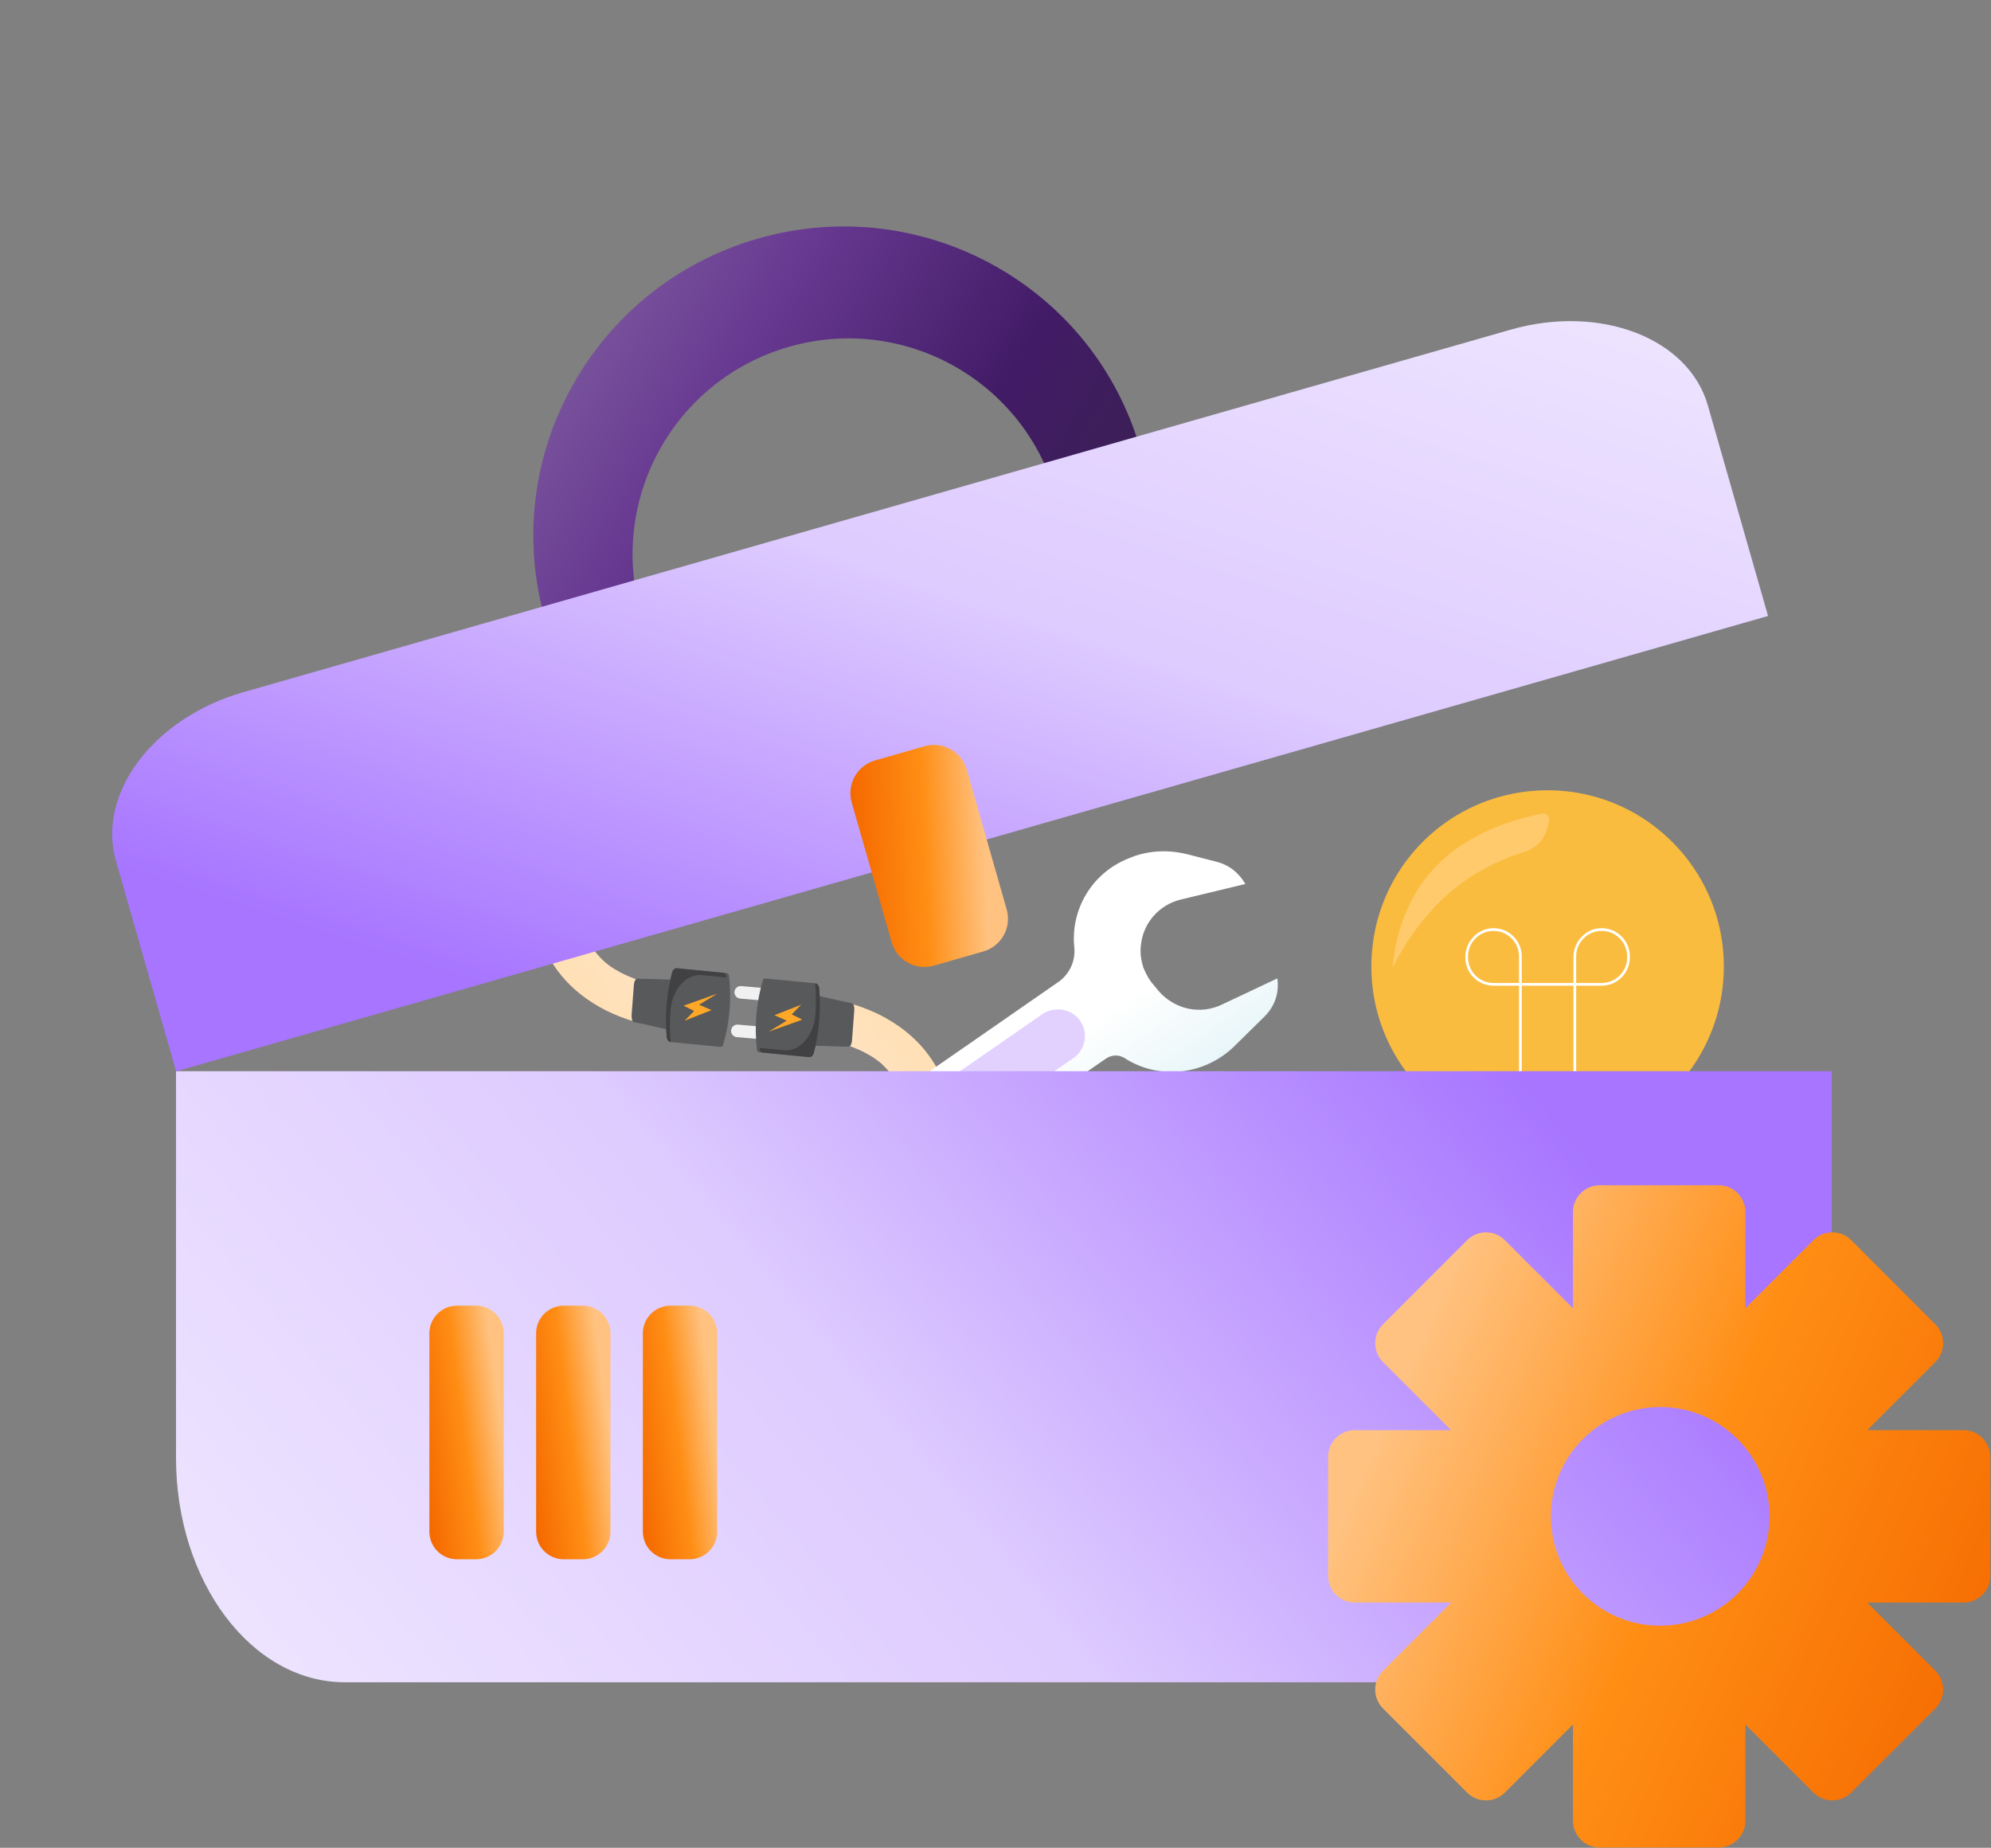
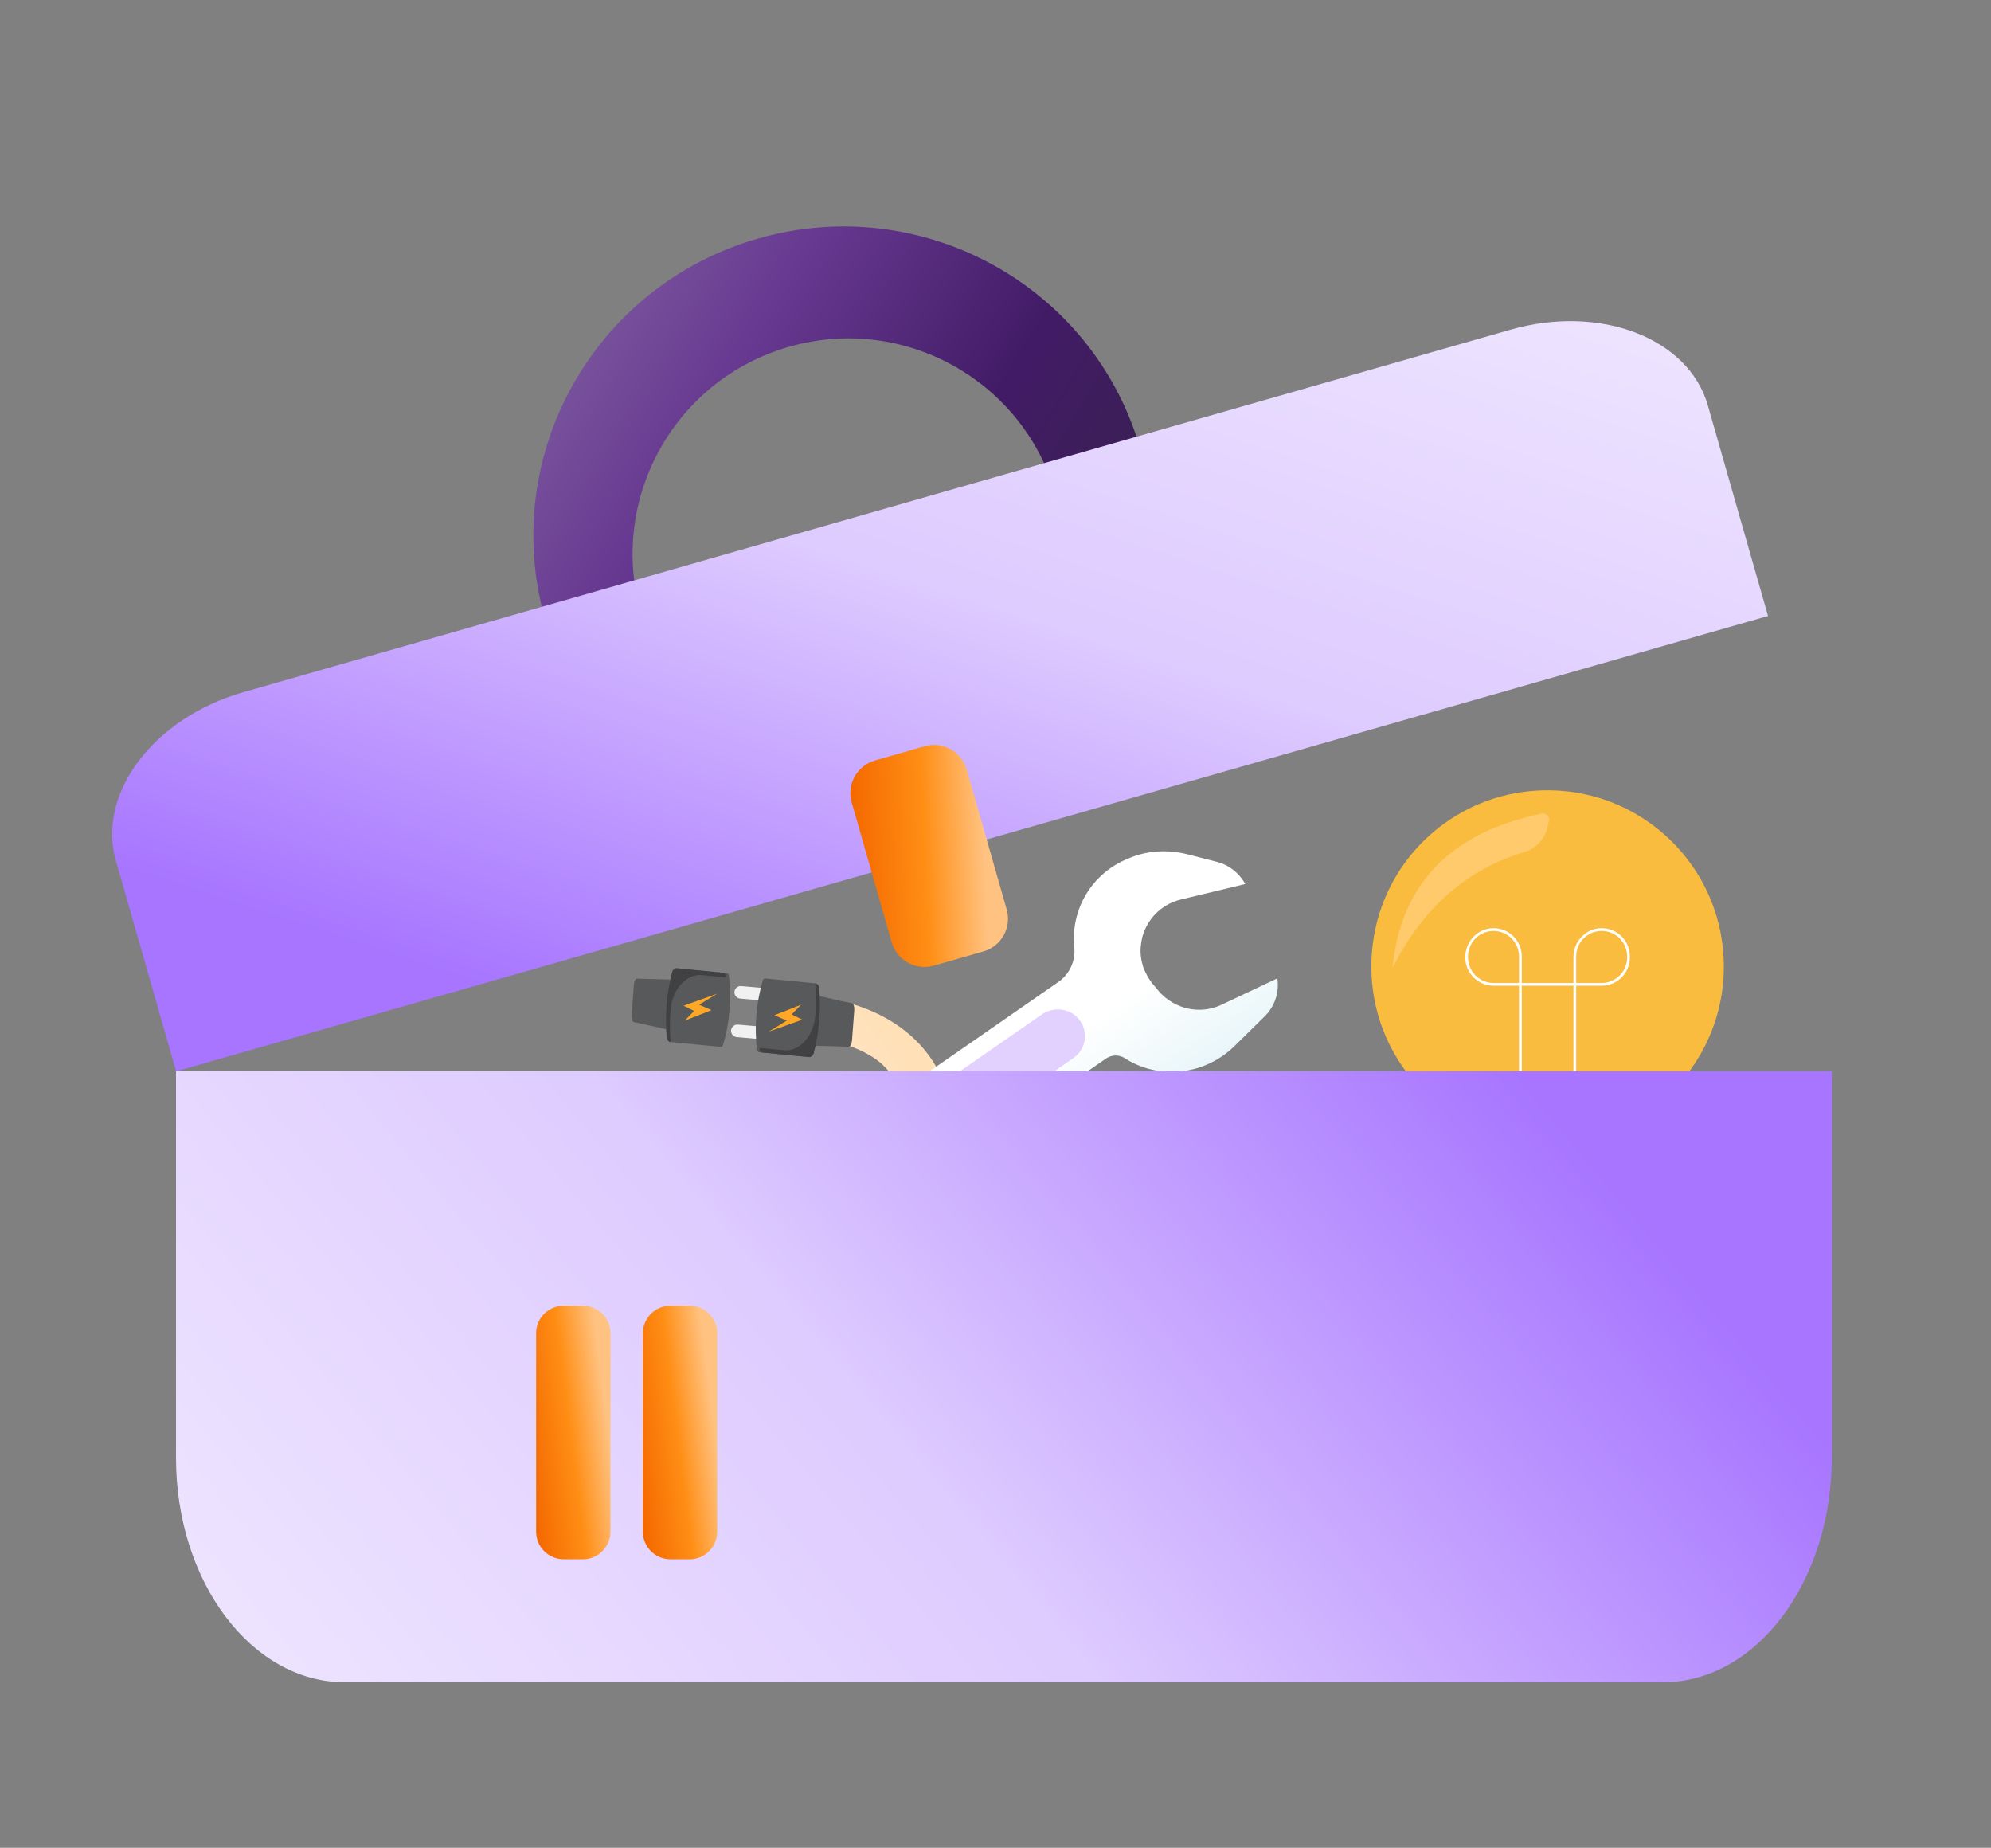
<svg xmlns="http://www.w3.org/2000/svg" width="957" height="888" viewBox="0 0 957 888" fill="none">
  <rect x="0" y="0" width="957" height="888" fill="#808080" stroke="none" />
  <path d="M743.874 624.916C721.153 624.916 702.732 606.496 702.732 583.775V541.182H785.013V583.775C785.016 606.496 766.596 624.916 743.874 624.916Z" fill="#58595B" />
  <path d="M783.879 582.454H703.872C700.292 582.454 697.392 579.554 697.392 575.975C697.392 572.395 700.292 569.495 703.872 569.495H783.879C787.459 569.495 790.359 572.395 790.359 575.975C790.359 579.55 787.459 582.454 783.879 582.454ZM783.879 601.971H703.872C700.292 601.971 697.392 599.07 697.392 595.491C697.392 591.912 700.292 589.011 703.872 589.011H783.879C787.459 589.011 790.359 591.912 790.359 595.491C790.359 599.07 787.459 601.971 783.879 601.971Z" fill="#BDBDBD" />
  <path d="M828.583 464.5C828.583 493.233 814.277 518.618 792.401 533.934V560.976C792.401 561.682 791.936 562.266 791.305 562.457C791.161 562.504 791.014 562.524 790.86 562.524H696.89C696.038 562.524 695.346 561.835 695.346 560.98V533.937C673.183 518.414 658.786 492.555 659.174 463.353C659.174 463.263 659.177 463.166 659.177 463.073C659.187 462.404 659.207 461.736 659.234 461.074C659.271 460.152 659.321 459.233 659.388 458.321C659.388 458.321 659.388 458.314 659.388 458.311C659.484 456.954 659.611 455.607 659.775 454.27C660.056 451.894 660.434 449.552 660.908 447.246C661.496 444.365 662.228 441.538 663.1 438.777C663.217 438.406 663.334 438.039 663.458 437.671C663.525 437.474 663.592 437.28 663.652 437.083C675.118 403.24 707.263 379.279 745.047 379.793C782.158 380.298 813.502 404.663 824.44 438.243C826.485 444.532 827.822 451.146 828.336 457.993C828.503 460.139 828.583 462.311 828.583 464.5Z" fill="#FABC3F" />
  <path d="M744.547 394.417L743.828 397.572C742.525 403.273 738.227 407.771 732.63 409.472C706.088 417.54 684.453 435.081 669.331 465.205C673.124 426.89 694.826 400.64 741.138 390.972C743.19 390.541 745.011 392.372 744.547 394.417Z" fill="#FFCA6C" />
  <path d="M756.298 562.523V473.706H731.448V562.52H730.132V473.706H717.884C710.404 473.706 704.322 467.621 704.322 460.145V459.911C704.322 452.485 710.221 446.27 717.476 446.056C717.613 446.052 717.75 446.049 717.887 446.049C725.366 446.049 731.448 452.135 731.448 459.61V472.39H756.298V459.908C756.298 452.482 762.197 446.266 769.449 446.052C769.586 446.049 769.723 446.046 769.86 446.046C777.339 446.046 783.421 452.131 783.421 459.607V460.138C783.421 467.617 777.336 473.7 769.86 473.7H757.615V562.513H756.298V562.523ZM769.863 447.366C763.109 447.366 757.615 452.86 757.615 459.614V472.393H769.863C776.617 472.393 782.111 466.899 782.111 460.145V459.614C782.111 452.86 776.617 447.366 769.863 447.366ZM717.887 447.366C711.133 447.366 705.639 452.86 705.639 459.614V460.145C705.639 466.899 711.133 472.393 717.887 472.393H730.135V459.614C730.135 452.86 724.641 447.366 717.887 447.366Z" fill="white" />
-   <path d="M318.821 359.299C330.325 356.216 341.449 355.252 352.191 356.404C362.932 357.557 372.783 360.253 381.744 364.491C390.645 368.508 397.976 373.301 403.736 378.871C405.937 380.889 406.98 383.455 406.866 386.568C406.913 389.401 405.647 391.756 403.068 393.633C400.871 395.17 398.467 395.932 395.856 395.92C393.186 395.687 390.78 394.672 388.638 392.875C384.296 389.059 379.099 385.591 373.046 382.471C366.994 379.35 359.931 377.33 351.86 376.41C343.789 375.49 334.554 376.424 324.156 379.21C306.016 384.07 292.843 391.986 284.639 402.958C276.434 413.929 274.347 426.937 278.378 441.981C280.512 449.945 284.571 456.682 290.552 462.193C296.696 467.423 305.036 471.116 315.572 473.272C319.632 474.103 324.026 474.666 328.753 474.966L321.055 494.201C309.957 492.857 299.975 489.963 291.111 485.518C273.795 476.642 262.736 463.244 257.935 445.325C254.437 432.272 254.592 420.019 258.4 408.566C262.428 397.054 269.594 387.072 279.896 378.621C290.361 369.889 303.336 363.448 318.821 359.299Z" fill="url(#paint0_linear_31_1584)" />
  <path d="M306.245 470.324L324.241 470.805L322.415 495.099L304.678 491.179C303.94 491.016 303.458 489.544 303.587 487.842L304.678 473.328C304.803 471.634 305.496 470.307 306.245 470.324Z" fill="#58595B" />
  <path d="M325.494 465.326L349.355 467.641C349.878 467.691 350.305 468.19 350.38 468.849C351.667 480.153 350.734 491.241 347.581 502.114C347.397 502.748 346.894 503.156 346.371 503.106L322.51 500.791C321.479 500.692 320.641 499.705 320.519 498.398C319.543 487.852 320.415 477.484 323.136 467.296C323.474 466.035 324.462 465.226 325.494 465.326Z" fill="#58595B" />
  <path d="M323.052 467.289C323.378 466.028 324.328 465.214 325.308 465.31L347.772 467.526C348.441 467.592 348.97 468.261 349.057 469.147L349.059 469.168C349.087 469.465 348.896 469.726 348.674 469.706L337.448 468.599C329.92 467.856 323.068 475.422 322.286 485.518C321.899 490.53 321.923 495.581 322.358 500.671C322.362 500.711 322.368 500.743 322.372 500.783L322.356 500.782C321.376 500.686 320.575 499.7 320.464 498.394C319.569 487.857 320.433 477.486 323.052 467.289Z" fill="#414042" />
  <path d="M329.105 490.506L341.995 485.44L336.047 482.841L344.741 477.533L328.576 483.317L333.658 485.844L329.105 490.506Z" fill="#FFA726" />
  <path d="M355.78 479.894L375.697 481.637L376.224 475.619L356.305 473.876C354.642 473.732 353.179 474.961 353.032 476.621C352.888 478.282 354.12 479.748 355.78 479.894ZM354.161 498.41L374.079 500.153L374.606 494.135L354.69 492.392C353.027 492.248 351.564 493.477 351.417 495.138C351.268 496.8 352.5 498.266 354.161 498.41Z" fill="#F1F1F1" />
  <path d="M395.387 614.031C383.883 617.113 372.759 618.079 362.018 616.926C351.276 615.773 341.425 613.078 332.465 608.839C323.563 604.822 316.233 600.028 310.473 594.458C308.272 592.44 307.228 589.874 307.342 586.761C307.295 583.929 308.561 581.574 311.141 579.698C313.337 578.161 315.741 577.398 318.352 577.409C321.023 577.642 323.429 578.657 325.571 580.454C329.913 584.27 335.109 587.739 341.162 590.86C347.215 593.98 354.277 596 362.348 596.92C370.419 597.839 379.654 596.906 390.052 594.12C408.192 589.259 421.365 581.343 429.569 570.372C437.774 559.4 439.861 546.392 435.83 531.348C433.696 523.384 429.638 516.647 423.657 511.137C417.513 505.907 409.172 502.213 398.636 500.057C394.576 499.227 390.183 498.662 385.457 498.363L393.155 479.129C404.253 480.473 414.233 483.367 423.097 487.812C440.413 496.687 451.473 510.085 456.274 528.005C459.772 541.057 459.616 553.31 455.808 564.763C451.78 576.276 444.614 586.258 434.312 594.709C423.847 603.441 410.873 609.881 395.387 614.031Z" fill="url(#paint1_linear_31_1584)" />
  <path d="M407.963 503.005L389.967 502.523L391.793 478.229L409.53 482.149C410.268 482.313 410.75 483.785 410.621 485.486L409.53 500C409.405 501.694 408.712 503.021 407.963 503.005Z" fill="#58595B" />
  <path d="M388.716 508.002L364.855 505.687C364.332 505.637 363.905 505.138 363.83 504.478C362.543 493.175 363.475 482.087 366.629 471.214C366.813 470.579 367.316 470.171 367.839 470.222L391.7 472.537C392.731 472.636 393.569 473.622 393.691 474.929C394.667 485.476 393.795 495.843 391.074 506.032C390.736 507.293 389.748 508.101 388.716 508.002Z" fill="#58595B" />
  <path d="M391.159 506.038C390.833 507.3 389.883 508.113 388.903 508.017L366.439 505.801C365.77 505.735 365.24 505.066 365.154 504.18L365.152 504.159C365.124 503.862 365.315 503.601 365.537 503.621L376.763 504.729C384.291 505.472 391.143 497.905 391.925 487.809C392.312 482.797 392.288 477.746 391.853 472.657C391.849 472.616 391.843 472.584 391.839 472.544L391.855 472.545C392.835 472.641 393.636 473.627 393.747 474.934C394.642 485.471 393.778 495.841 391.159 506.038Z" fill="#414042" />
  <path d="M385.104 482.822L372.214 487.888L378.162 490.487L369.468 495.795L385.633 490.011L380.551 487.484L385.104 482.822Z" fill="#FFA726" />
  <path d="M516.361 455.198C517.077 461.755 514.042 468.375 508.451 472.093L327.784 597.389C323.606 600.241 318.01 600.464 313.728 598.231C311.586 597.115 309.759 596.194 309.13 595.803C293.73 589.696 275.946 593.017 263.925 604.95L249.258 619.38C244.218 624.315 242.008 631.013 243.038 637.765L269.939 625.067C280.123 620.283 292.28 622.84 299.948 631.547L302.189 634.254C305.552 638.314 308.012 643.121 308.431 648.402C309.862 661.515 301.473 672.874 289.225 675.717L258.41 683.139L258.842 683.845C261.872 688.789 266.451 692.297 271.892 693.724L287.074 697.729C293.398 699.488 300.132 699.539 306.511 698.058C310.084 697.229 313.852 696.085 317.187 694.235C325.585 689.866 332.114 683.241 336.129 675.049C339.36 668.114 341.078 660.455 340.322 652.563C339.606 646.006 342.641 639.386 348.232 635.668L531.724 508.641C534.294 506.969 537.474 506.768 540.244 508.277L542.445 509.648C558.871 519.012 579.443 516.119 593.072 503.007L607.74 488.577C612.779 483.642 614.989 476.944 613.96 470.192L587.058 482.89C576.874 487.674 564.718 485.117 557.05 476.409L554.434 473.252C552.252 470.8 550.776 467.916 549.555 464.973C548.47 461.459 547.896 457.828 548.402 454.215C549.41 443.493 557.311 434.668 567.772 432.24L598.588 424.818L598.155 424.112C595.125 419.168 590.546 415.66 585.106 414.233L570.808 410.56C561.381 408.177 551.27 408.641 542.243 412.619C524.778 419.631 514.571 437.059 516.361 455.198Z" fill="url(#paint2_linear_31_1584)" />
  <path d="M519.195 490.574C523.228 496.361 521.883 504.471 515.841 508.563L351.378 622.568C345.591 626.601 337.48 625.256 333.389 619.214C329.357 613.428 330.701 605.317 336.743 601.226L501.207 487.22C507.053 483.443 515.163 484.787 519.195 490.574Z" fill="#E2D1FF" />
  <path fill-rule="evenodd" clip-rule="evenodd" d="M880.46 514.793L84.602 514.793L84.602 700.576C84.602 760.152 120.94 808.449 165.766 808.449L698.887 808.449L799.327 808.449C844.138 808.428 880.46 760.14 880.46 700.576L880.46 514.793Z" fill="url(#paint3_linear_31_1584)" />
-   <path fill-rule="evenodd" clip-rule="evenodd" d="M838.929 582.439C838.929 575.341 833.174 569.585 826.075 569.585H768.93C761.832 569.585 756.076 575.341 756.076 582.439V628.711L723.358 595.993C718.338 590.973 710.2 590.973 705.179 595.993L664.772 636.4C659.752 641.419 659.752 649.557 664.772 654.579L697.49 687.297H651.218C644.12 687.297 638.364 693.051 638.364 700.151V757.295C638.364 764.395 644.12 770.149 651.218 770.149H697.492L664.773 802.869C659.752 807.889 659.752 816.027 664.773 821.048L705.18 861.455C710.2 866.475 718.338 866.475 723.358 861.455L756.076 828.736V875.007C756.076 882.107 761.832 887.861 768.93 887.861H826.075C833.174 887.861 838.929 882.107 838.929 875.007V828.735L871.648 861.455C876.669 866.475 884.807 866.475 889.827 861.455L930.234 821.048C935.254 816.027 935.254 807.889 930.234 802.869L897.515 770.149H943.787C950.886 770.149 956.641 764.395 956.641 757.295V700.151C956.641 693.051 950.886 687.297 943.787 687.297H897.515L930.234 654.579C935.255 649.557 935.255 641.419 930.234 636.4L889.827 595.993C884.807 590.973 876.669 590.973 871.65 595.993L838.929 628.711V582.439ZM798.008 781.264C827.025 781.264 850.548 757.741 850.548 728.723C850.548 699.706 827.025 676.183 798.008 676.183C768.99 676.183 745.467 699.706 745.467 728.723C745.467 757.741 768.99 781.264 798.008 781.264Z" fill="url(#paint4_linear_31_1584)" />
  <path fill-rule="evenodd" clip-rule="evenodd" d="M364.41 114.623C443.423 92.025 525.708 137.456 548.199 216.096L550.842 225.334L507.489 237.733C491.755 182.723 434.358 150.896 379.289 166.646C324.22 182.397 292.332 239.76 308.066 294.77L264.713 307.169L262.071 297.931C239.579 219.291 285.397 137.221 364.41 114.623Z" fill="url(#paint5_linear_31_1584)" />
  <path fill-rule="evenodd" clip-rule="evenodd" d="M84.663 514.863L849.84 296.016L820.908 194.858C811.63 162.419 769.171 146.114 726.074 158.44L213.505 305.04L116.936 332.659C73.856 344.993 46.455 381.273 55.731 413.706L84.663 514.863Z" fill="url(#paint6_linear_31_1584)" />
  <path d="M448.814 464.062L472.658 457.242C481.337 454.76 486.361 445.712 483.878 437.032L464.659 369.835C462.177 361.156 453.129 356.132 444.449 358.615L420.605 365.434C411.926 367.917 406.902 376.965 409.385 385.644L428.603 452.841C431.086 461.521 440.134 466.544 448.814 464.062Z" fill="url(#paint7_linear_31_1584)" />
-   <path d="M219.677 627.464H228.842C236.181 627.464 242.131 633.414 242.131 640.753V736.066C242.131 743.405 236.181 749.355 228.842 749.355H219.677C212.338 749.355 206.389 743.405 206.389 736.066V640.753C206.389 633.414 212.338 627.464 219.677 627.464Z" fill="url(#paint8_linear_31_1584)" />
  <path d="M322.287 627.464H331.451C338.791 627.464 344.74 633.414 344.74 640.753V736.066C344.74 743.405 338.791 749.355 331.451 749.355H322.287C314.948 749.355 308.998 743.405 308.998 736.066V640.753C308.998 633.414 314.948 627.464 322.287 627.464Z" fill="url(#paint9_linear_31_1584)" />
  <path d="M270.982 627.464H280.147C287.486 627.464 293.436 633.414 293.436 640.753V736.066C293.436 743.405 287.486 749.355 280.147 749.355H270.982C263.643 749.355 257.693 743.405 257.693 736.066V640.753C257.693 633.414 263.643 627.464 270.982 627.464Z" fill="url(#paint10_linear_31_1584)" />
  <defs>
    <linearGradient id="paint0_linear_31_1584" x1="176.482" y1="321.924" x2="315.663" y2="222.03" gradientUnits="userSpaceOnUse">
      <stop stop-color="#FFE0B7" />
      <stop offset="0.49" stop-color="#FFEFE0" />
      <stop offset="1" stop-color="#FFF5E8" />
    </linearGradient>
    <linearGradient id="paint1_linear_31_1584" x1="537.728" y1="651.405" x2="398.546" y2="751.3" gradientUnits="userSpaceOnUse">
      <stop stop-color="#FFE0B7" />
      <stop offset="0.49" stop-color="#FFEFE0" />
      <stop offset="1" stop-color="#FFF5E8" />
    </linearGradient>
    <linearGradient id="paint2_linear_31_1584" x1="652.614" y1="584.326" x2="481.421" y2="332.195" gradientUnits="userSpaceOnUse">
      <stop stop-color="#BCE4ED" />
      <stop offset="0.49" stop-color="white" />
      <stop offset="1" stop-color="white" />
    </linearGradient>
    <linearGradient id="paint3_linear_31_1584" x1="1113.58" y1="972.105" x2="577.393" y2="1421.76" gradientUnits="userSpaceOnUse">
      <stop stop-color="#A775FF" />
      <stop offset="0.49" stop-color="#DECBFF" />
      <stop offset="1" stop-color="#F0E8FF" />
    </linearGradient>
    <linearGradient id="paint4_linear_31_1584" x1="885.927" y1="992.597" x2="587.632" y2="864.091" gradientUnits="userSpaceOnUse">
      <stop stop-color="#F56A00" />
      <stop offset="0.54" stop-color="#FF8E15" />
      <stop offset="1" stop-color="#FFC280" />
    </linearGradient>
    <linearGradient id="paint5_linear_31_1584" x1="517.982" y1="269.02" x2="273.557" y2="120.724" gradientUnits="userSpaceOnUse">
      <stop stop-color="#3B1F56" />
      <stop offset="0.26" stop-color="#421B66" />
      <stop offset="0.66" stop-color="#673991" />
      <stop offset="1" stop-color="#805DA1" />
    </linearGradient>
    <linearGradient id="paint6_linear_31_1584" x1="-210.69" y1="329.964" x2="-52.144" y2="-155.94" gradientUnits="userSpaceOnUse">
      <stop stop-color="#A775FF" />
      <stop offset="0.49" stop-color="#DECBFF" />
      <stop offset="1" stop-color="#F0E8FF" />
    </linearGradient>
    <linearGradient id="paint7_linear_31_1584" x1="407.888" y1="333.961" x2="469.932" y2="331.374" gradientUnits="userSpaceOnUse">
      <stop stop-color="#F56A00" />
      <stop offset="0.54" stop-color="#FF8E15" />
      <stop offset="1" stop-color="#FFC280" />
    </linearGradient>
    <linearGradient id="paint8_linear_31_1584" x1="214.33" y1="789.465" x2="253.421" y2="784.527" gradientUnits="userSpaceOnUse">
      <stop stop-color="#F56A00" />
      <stop offset="0.54" stop-color="#FF8E15" />
      <stop offset="1" stop-color="#FFC280" />
    </linearGradient>
    <linearGradient id="paint9_linear_31_1584" x1="316.939" y1="789.465" x2="356.031" y2="784.527" gradientUnits="userSpaceOnUse">
      <stop stop-color="#F56A00" />
      <stop offset="0.54" stop-color="#FF8E15" />
      <stop offset="1" stop-color="#FFC280" />
    </linearGradient>
    <linearGradient id="paint10_linear_31_1584" x1="265.634" y1="789.465" x2="304.726" y2="784.527" gradientUnits="userSpaceOnUse">
      <stop stop-color="#F56A00" />
      <stop offset="0.54" stop-color="#FF8E15" />
      <stop offset="1" stop-color="#FFC280" />
    </linearGradient>
  </defs>
</svg>